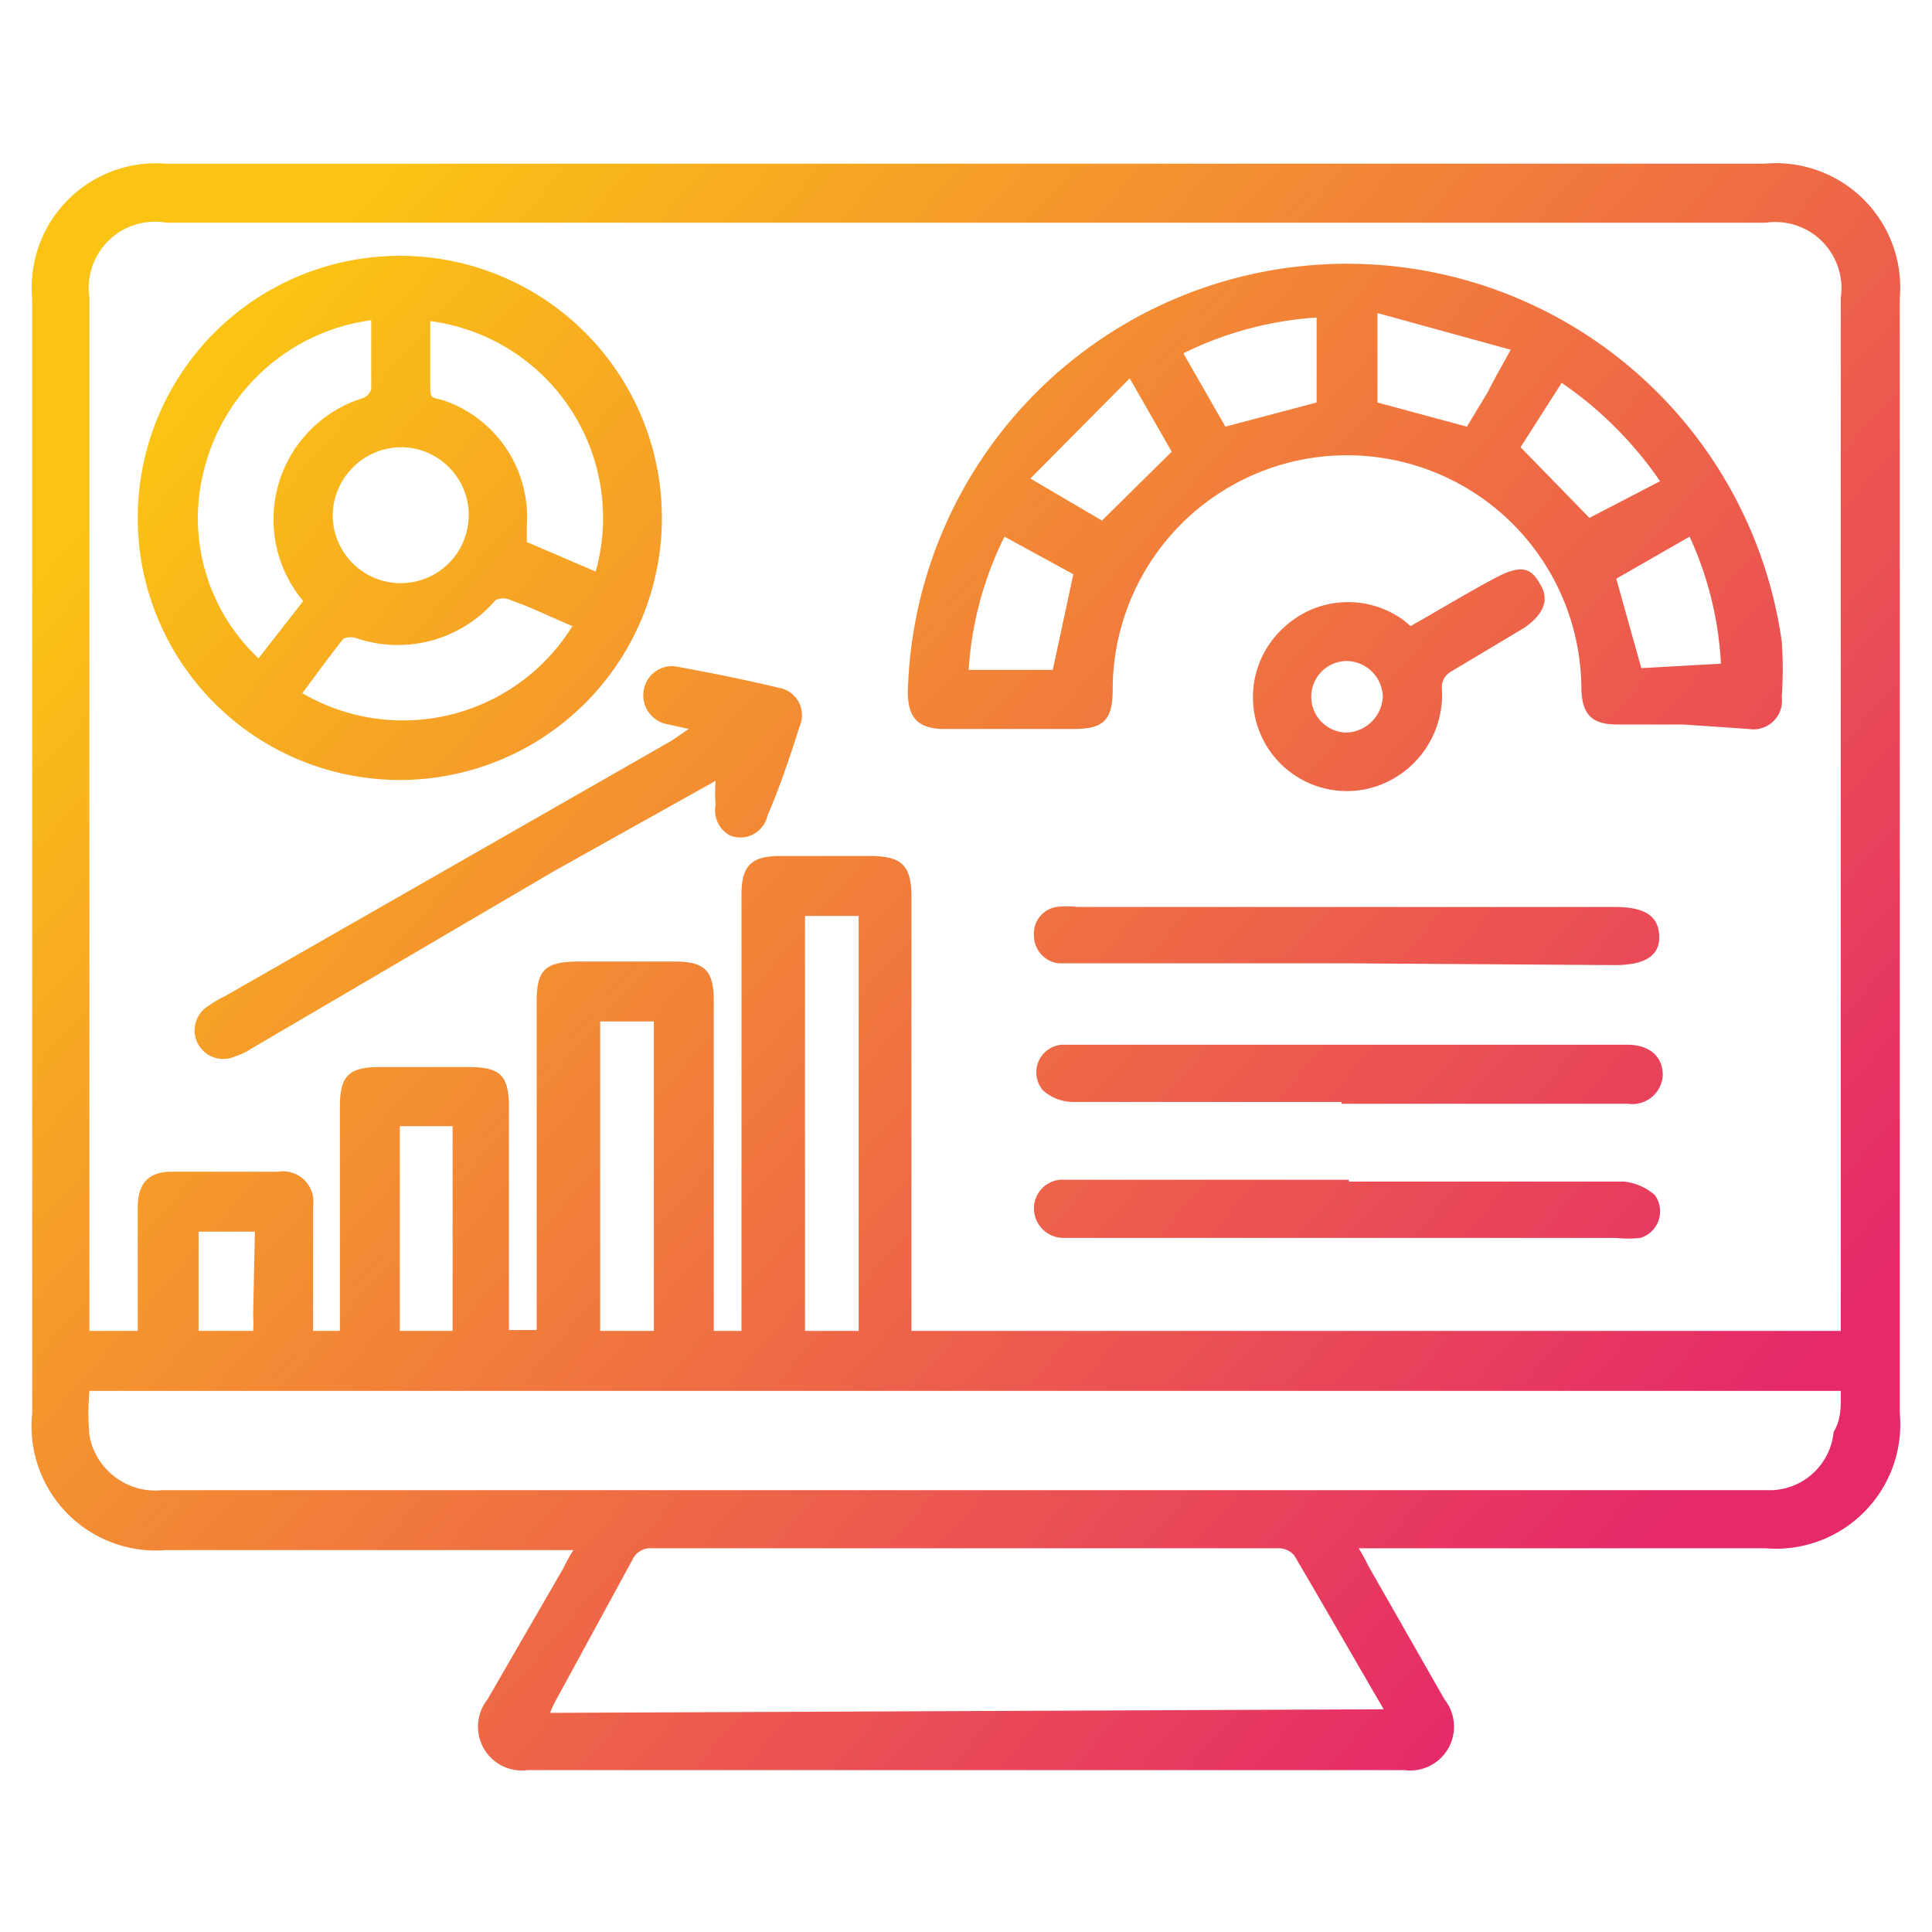
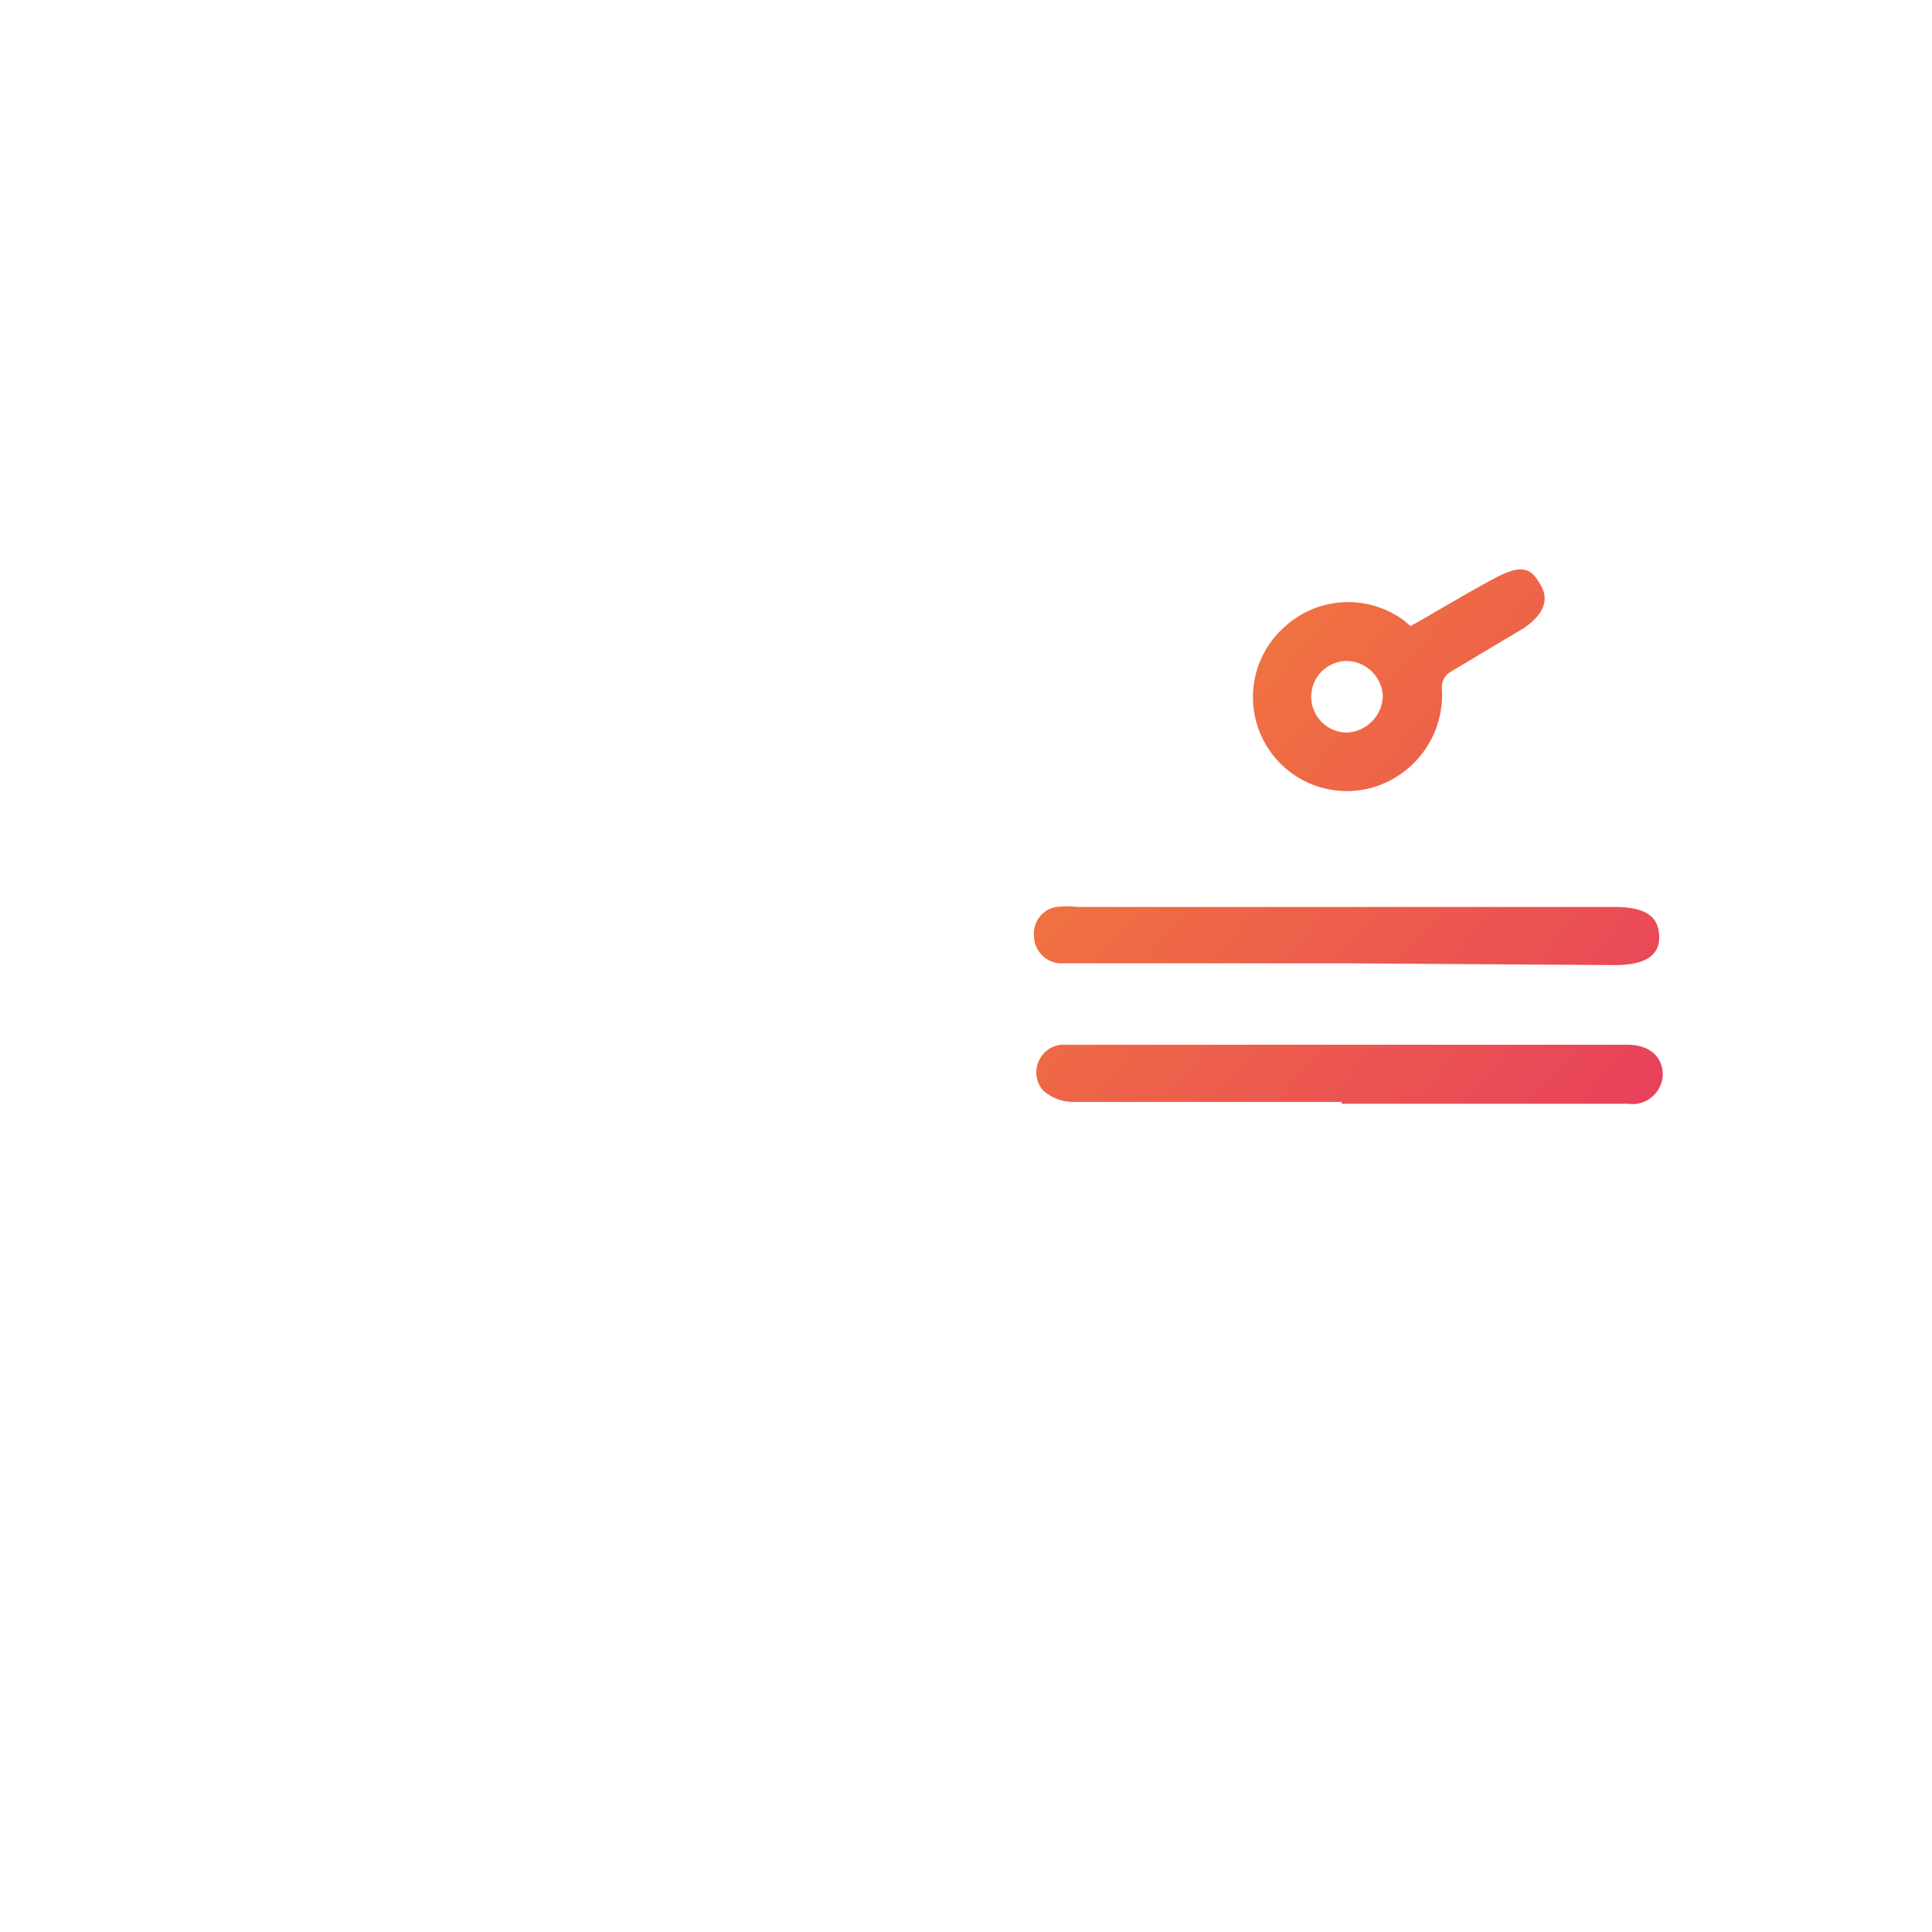
<svg xmlns="http://www.w3.org/2000/svg" xmlns:xlink="http://www.w3.org/1999/xlink" id="Layer_1" data-name="Layer 1" viewBox="0 0 21.6 21.6">
  <defs>
    <style>.cls-1{fill:url(#linear-gradient);}.cls-2{fill:url(#linear-gradient-2);}.cls-3{fill:url(#linear-gradient-3);}.cls-4{fill:url(#linear-gradient-4);}.cls-5{fill:url(#linear-gradient-5);}.cls-6{fill:url(#linear-gradient-6);}.cls-7{fill:url(#linear-gradient-7);}.cls-8{fill:url(#linear-gradient-8);}</style>
    <linearGradient id="linear-gradient" x1="3.38" y1="3.09" x2="18.92" y2="16.65" gradientUnits="userSpaceOnUse">
      <stop offset="0" stop-color="#fbc314" />
      <stop offset="1" stop-color="#e52969" />
    </linearGradient>
    <linearGradient id="linear-gradient-2" x1="6.62" y1="-0.62" x2="22.16" y2="12.93" xlink:href="#linear-gradient" />
    <linearGradient id="linear-gradient-3" x1="2.52" y1="4.08" x2="18.06" y2="17.64" xlink:href="#linear-gradient" />
    <linearGradient id="linear-gradient-4" x1="1.03" y1="5.78" x2="16.58" y2="19.34" xlink:href="#linear-gradient" />
    <linearGradient id="linear-gradient-5" x1="3.25" y1="3.24" x2="18.79" y2="16.8" xlink:href="#linear-gradient" />
    <linearGradient id="linear-gradient-6" x1="4.78" y1="1.48" x2="20.32" y2="15.04" xlink:href="#linear-gradient" />
    <linearGradient id="linear-gradient-7" x1="4.02" y1="2.35" x2="19.56" y2="15.91" xlink:href="#linear-gradient" />
    <linearGradient id="linear-gradient-8" x1="6.54" y1="-0.53" x2="22.08" y2="13.02" xlink:href="#linear-gradient" />
  </defs>
-   <path class="cls-1" d="M15.19,17.31a2.19,2.19,0,0,1,.11.2L16.15,19a.49.49,0,0,1-.45.79H5.9A.49.49,0,0,1,5.45,19l.85-1.47a2.19,2.19,0,0,1,.11-.2H1.86A1.39,1.39,0,0,1,.36,15.8V3.34a1.39,1.39,0,0,1,1.5-1.51H19.73a1.39,1.39,0,0,1,1.51,1.5V15.8a1.39,1.39,0,0,1-1.5,1.51H15.19Zm5.39-2.43V3.33a.74.74,0,0,0-.84-.84H1.86A.74.74,0,0,0,1,3.33V14.88h.54c0-.47,0-.93,0-1.38,0-.27.12-.4.38-.4H3.11a.34.34,0,0,1,.39.39v1.39h.3V12.37c0-.34.1-.44.44-.44h1c.35,0,.45.09.45.45v2.49h.31V11.2c0-.35.09-.44.43-.45H7.54c.34,0,.44.1.44.44v3.69h.31V10c0-.32.11-.43.43-.43h1c.36,0,.47.1.47.46v4.85Zm0,.67H1a2.75,2.75,0,0,0,0,.5.75.75,0,0,0,.82.61h18a.72.72,0,0,0,.68-.65C20.59,15.86,20.58,15.71,20.58,15.55Zm-5.11,3.56c-.35-.6-.67-1.16-1-1.72a.23.23,0,0,0-.18-.08h-7a.22.22,0,0,0-.22.13L6.22,19a1.07,1.07,0,0,0-.07.15ZM9,10.24v4.64h.6V10.24ZM6.71,11.42v3.46h.6V11.42ZM4.47,14.88h.59V12.59H4.47ZM2.85,13.77H2.22v1.11h.61a1.11,1.11,0,0,0,0-.17Z" />
-   <path class="cls-2" d="M18.82,8.1h-.74c-.28,0-.39-.11-.4-.39a2.62,2.62,0,0,0-5.24,0c0,.35-.11.44-.44.44H10.56c-.29,0-.41-.12-.41-.41a4.91,4.91,0,0,1,9.77-.57,4.3,4.3,0,0,1,0,.62.32.32,0,0,1-.37.36Zm-.26-2.72a4.26,4.26,0,0,0-1.1-1.1L17,5l.77.79ZM12.63,4.23,11.52,5.35l.8.47.78-.77ZM15.4,3.5v1l1,.27.23-.38c.07-.14.15-.28.26-.48Zm-.68,1V3.55a3.94,3.94,0,0,0-1.49.4l.47.82ZM12,6.42,11.23,6a3.89,3.89,0,0,0-.4,1.49h.94Zm7.24,1A3.87,3.87,0,0,0,18.89,6l-.82.47.28,1Z" />
-   <path class="cls-3" d="M4.48,8.72A2.93,2.93,0,1,1,7.4,5.81,2.93,2.93,0,0,1,4.48,8.72Zm-1.09-2a1.42,1.42,0,0,1,.67-2.27.15.15,0,0,0,.09-.1c0-.26,0-.52,0-.77A2.23,2.23,0,0,0,2.29,5.22a2.15,2.15,0,0,0,.6,2.14Zm3.27-.33a2.22,2.22,0,0,0-1.85-2.8c0,.22,0,.45,0,.67s0,.17.16.22a1.38,1.38,0,0,1,.92,1.4v.18ZM6.4,7c-.24-.1-.46-.21-.69-.29a.19.19,0,0,0-.17,0A1.44,1.44,0,0,1,4,7.14a.21.21,0,0,0-.16,0c-.16.2-.31.41-.46.61A2.23,2.23,0,0,0,6.4,7ZM5.24,5.8A.76.76,0,0,0,4.48,5a.77.77,0,0,0-.76.76.76.76,0,0,0,1.52,0Z" />
-   <path class="cls-4" d="M8,8.73l-1.79,1-3.41,2a.65.65,0,0,1-.17.08.32.32,0,0,1-.29-.57,1,1,0,0,1,.17-.1l5-2.86.19-.13-.27-.06A.33.33,0,0,1,7.2,7.7a.32.32,0,0,1,.35-.25c.39.07.78.15,1.16.24a.31.31,0,0,1,.23.43c-.11.35-.23.7-.36,1a.31.31,0,0,1-.42.22A.32.32,0,0,1,8,9,1.94,1.94,0,0,1,8,8.73Z" />
-   <path class="cls-5" d="M15.08,13.21c1,0,2,0,3.07,0a.62.62,0,0,1,.35.15.31.31,0,0,1-.16.48,1.23,1.23,0,0,1-.27,0H11.9a.33.33,0,0,1-.34-.33.32.32,0,0,1,.35-.32h3.17Z" />
  <path class="cls-6" d="M15.05,10.77H11.84a.31.31,0,0,1-.28-.31.3.3,0,0,1,.25-.32,1,1,0,0,1,.24,0h6c.34,0,.49.1.5.32s-.15.33-.5.33Z" />
  <path class="cls-7" d="M15,12.32H12a.51.51,0,0,1-.34-.13.31.31,0,0,1,.21-.51h6.32c.25,0,.4.13.4.34a.34.34,0,0,1-.39.32H15Z" />
  <path class="cls-8" d="M15.77,7c.32-.18.63-.37.95-.54s.41-.09.51.09,0,.34-.19.47l-.82.49a.2.2,0,0,0-.1.18,1.08,1.08,0,0,1-.76,1.11,1.05,1.05,0,0,1-1-1.79,1.05,1.05,0,0,1,1.34-.07Zm-.31.79a.41.41,0,0,0-.41-.4.4.4,0,0,0-.39.39.4.4,0,0,0,.39.41A.42.42,0,0,0,15.46,7.78Z" />
</svg>